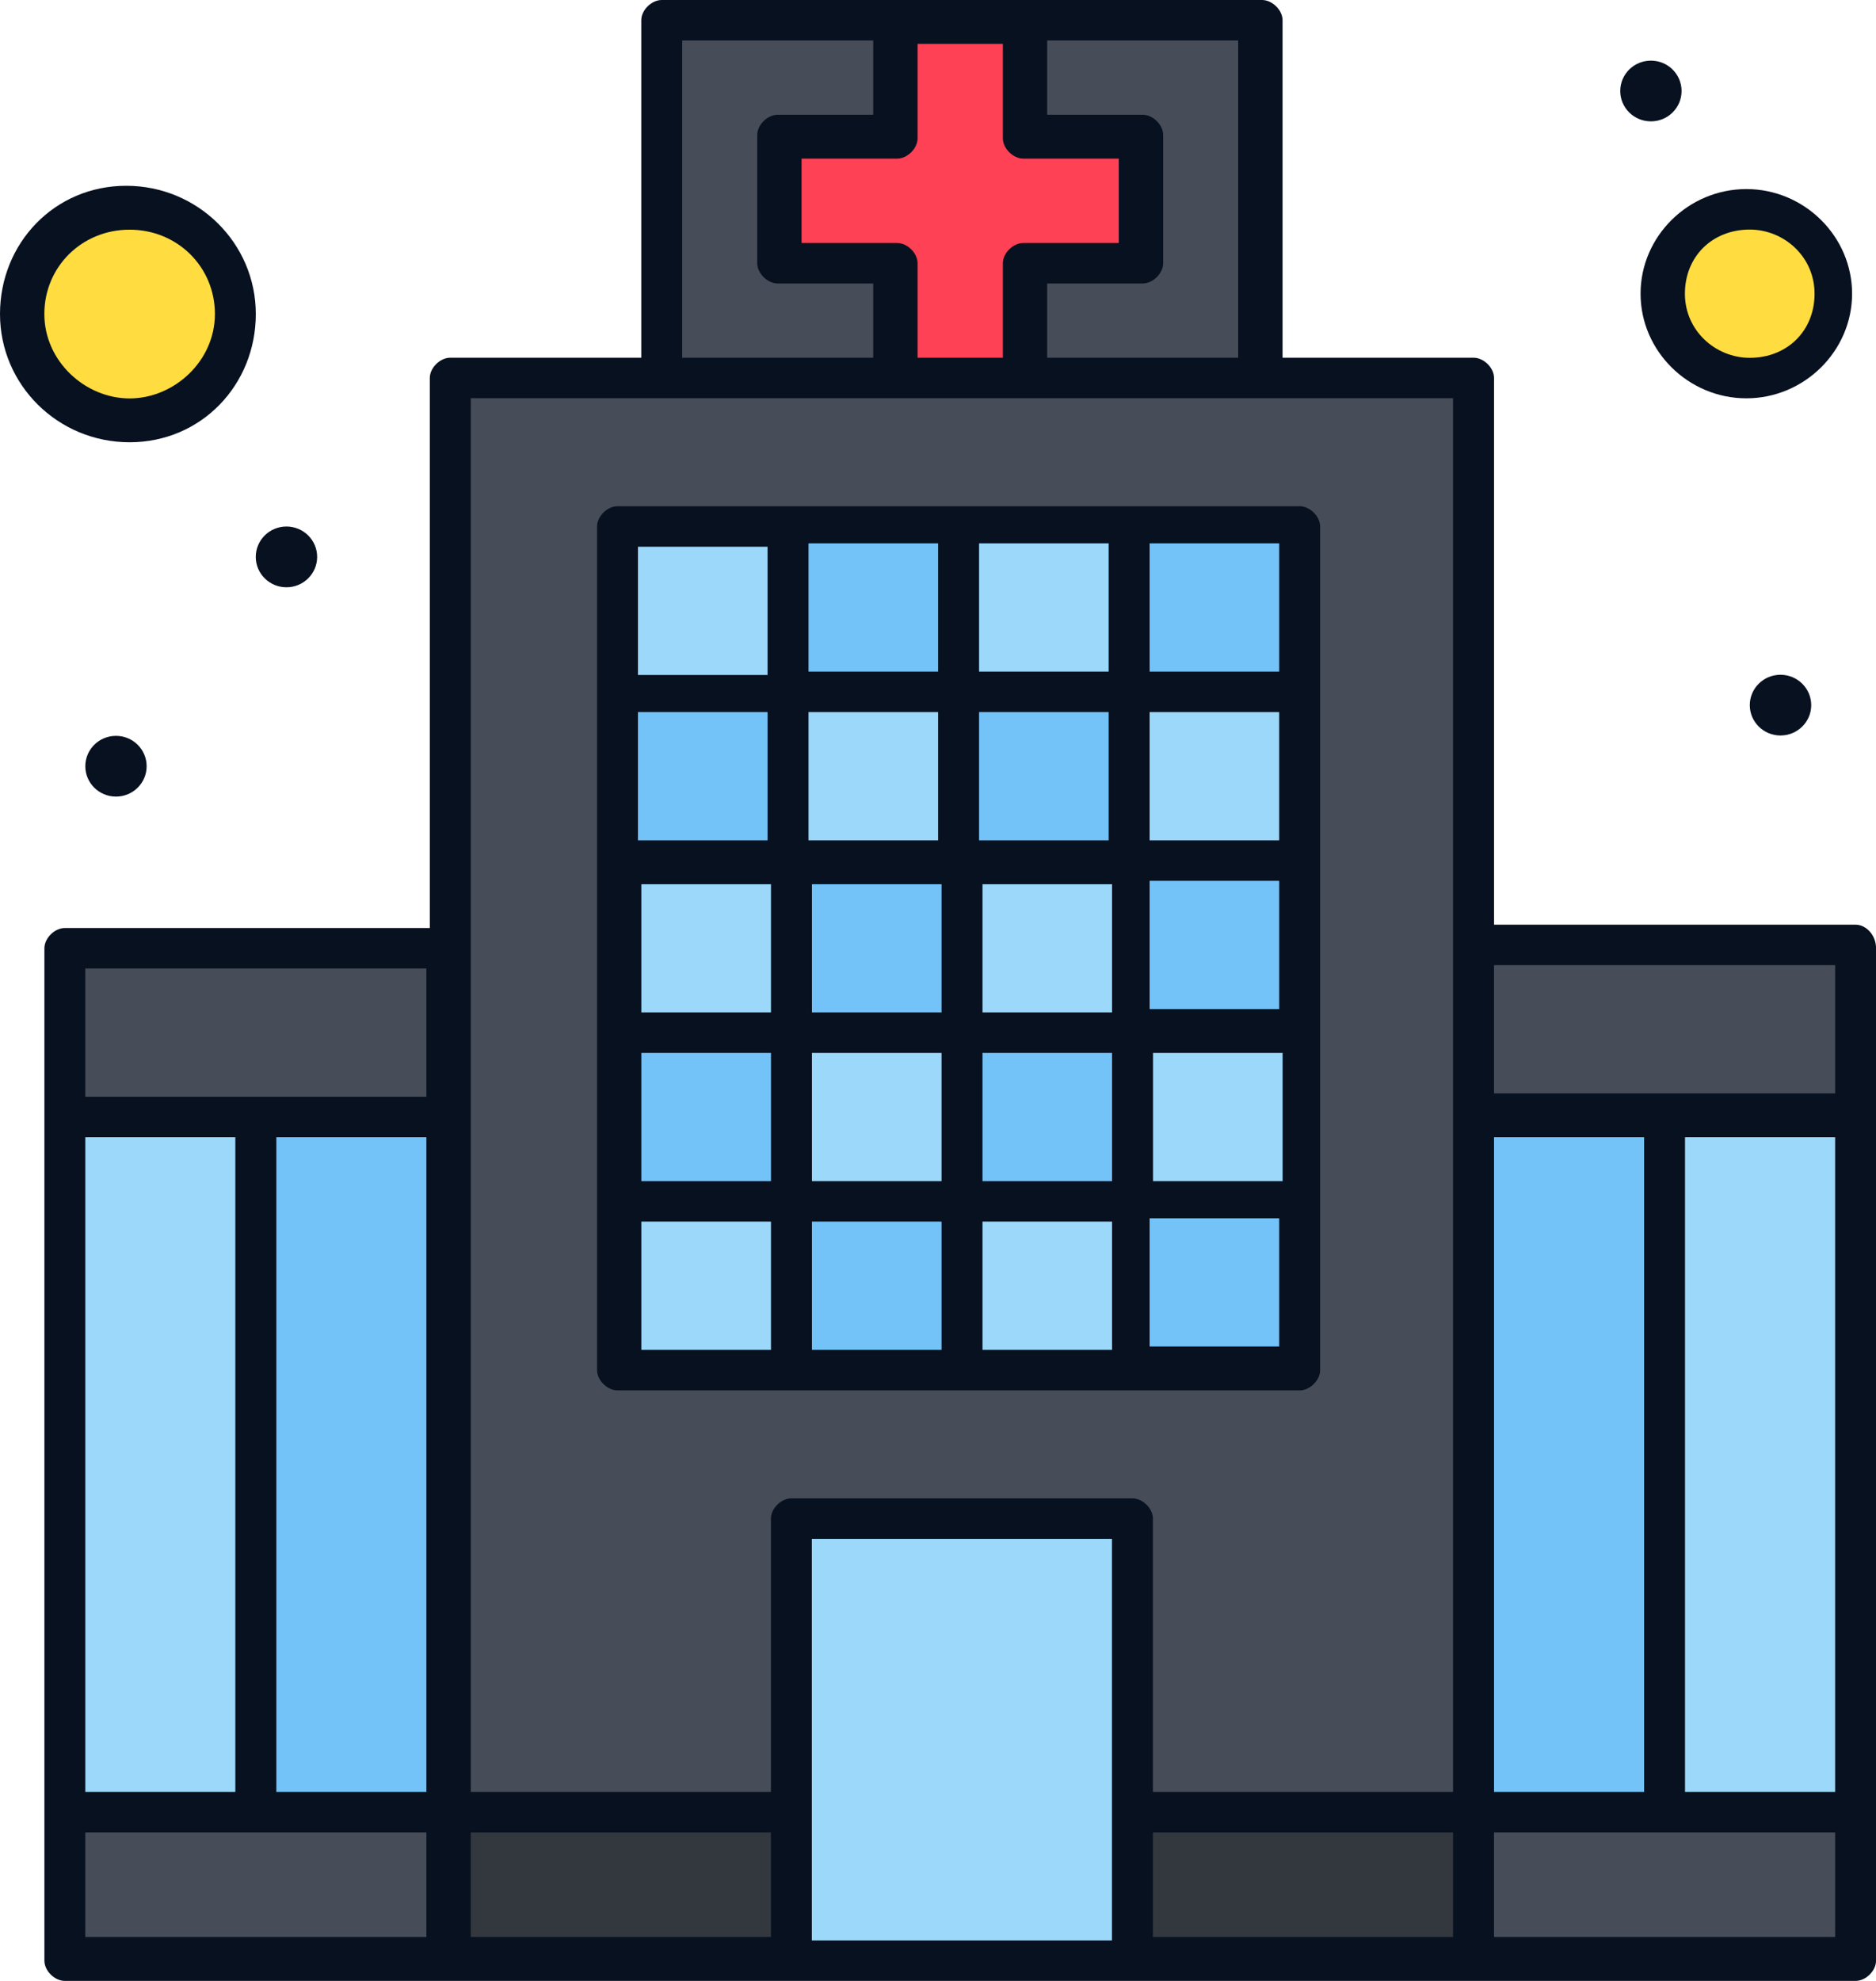
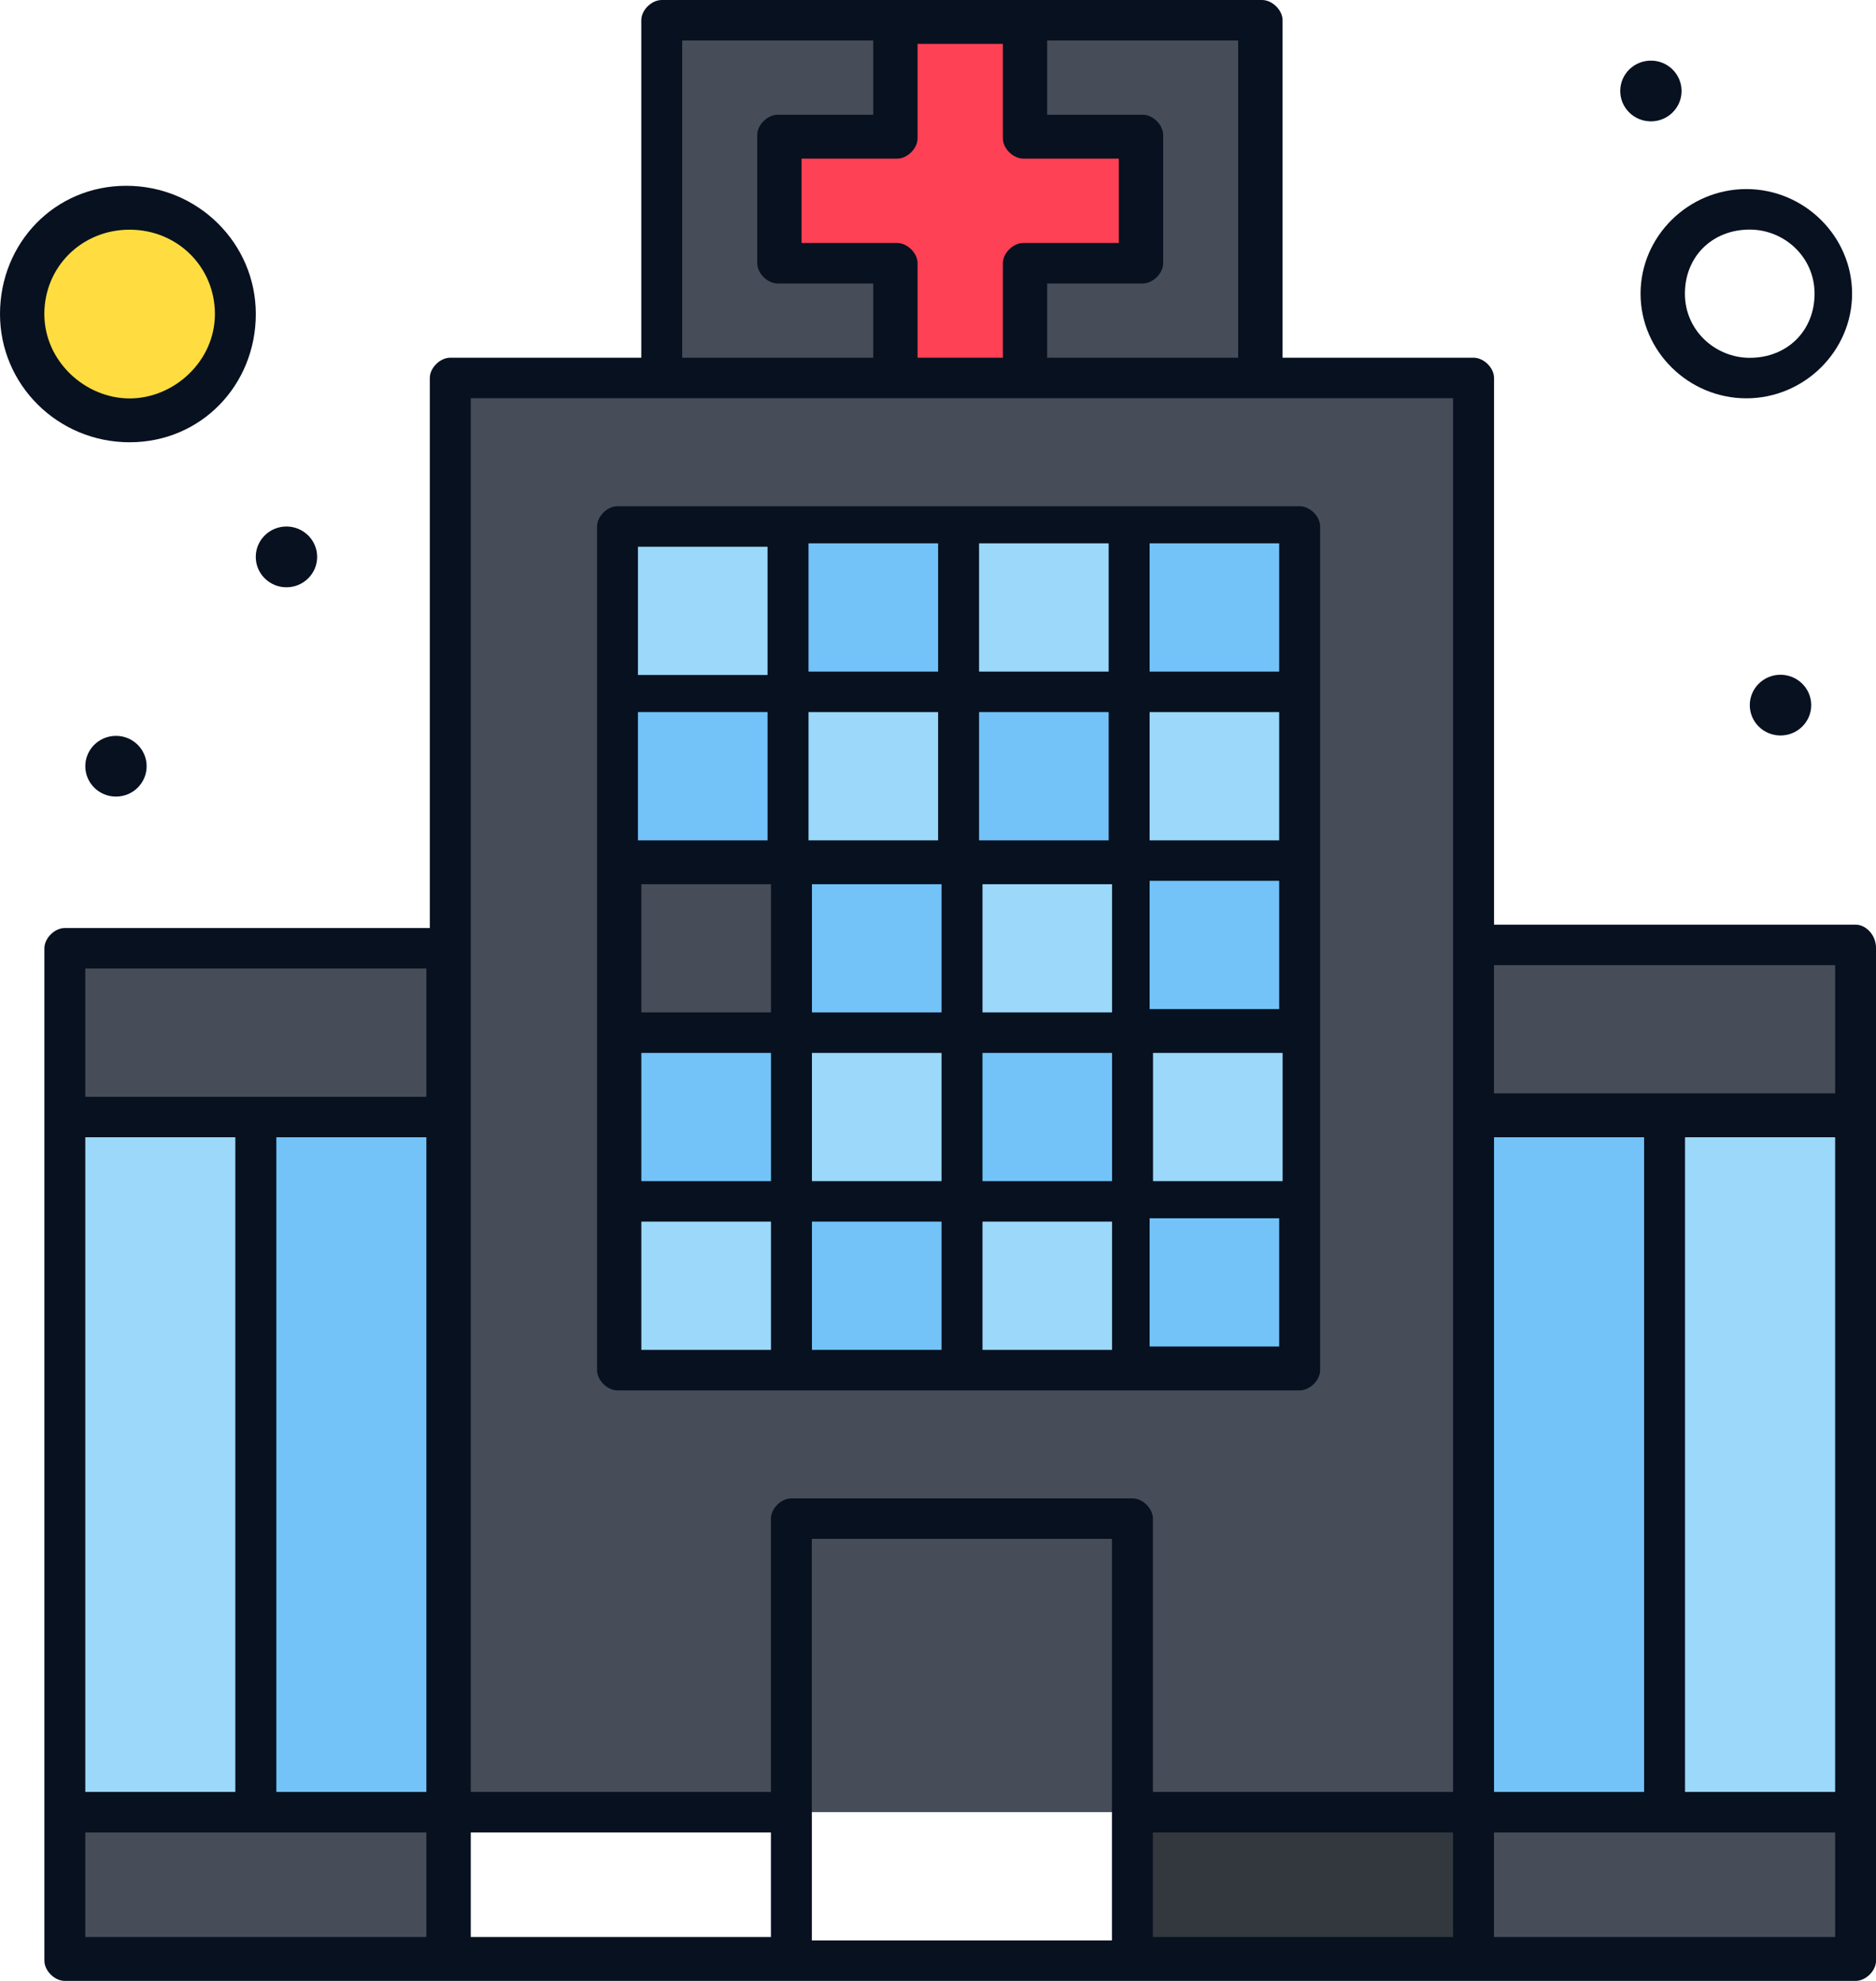
<svg xmlns="http://www.w3.org/2000/svg" width="36" height="38" viewBox="0 0 36 38" fill="none">
  <path d="M28.212 34.762C28.212 34.762 9.426 34.762 8.576 34.762C8.576 33.337 8.576 8.349 8.576 7.249C12.831 7.249 24.416 7.249 28.212 7.249C28.212 10.421 28.212 31.525 28.212 34.762Z" fill="#464D58" />
-   <path d="M33.578 4.013C34.482 4.013 35.215 4.738 35.215 5.632C35.215 6.526 34.482 7.25 33.578 7.25C32.675 7.25 31.941 6.526 31.941 5.632C31.941 4.738 32.675 4.013 33.578 4.013Z" fill="#FFDD40" />
  <path d="M2.486 4.014C3.607 4.014 4.515 4.912 4.515 6.021C4.515 7.129 3.607 8.027 2.486 8.027C1.365 8.027 0.457 7.129 0.457 6.021C0.457 4.912 1.365 4.014 2.486 4.014Z" fill="#FFDD40" />
  <path d="M21.664 23.044H24.938V26.281H21.664V23.044Z" fill="#73C3F9" />
  <path d="M15.119 23.044H18.392V26.281H15.119V23.044Z" fill="#73C3F9" />
  <path d="M35.607 34.765V37.613H28.211V34.765H31.942H35.607Z" fill="#464D58" />
  <path d="M31.941 21.426H35.607V34.762H31.941V21.426Z" fill="#9BD8F9" />
  <path d="M35.607 18.189V21.426H28.211V18.189H35.607Z" fill="#464D58" />
  <path d="M28.211 21.426H31.877V34.762H28.211V21.426Z" fill="#73C3F9" />
  <path d="M21.664 34.765H28.21V37.613H21.664V34.765Z" fill="#33383F" />
  <path d="M21.664 19.81H24.938V23.047H21.664V19.81Z" fill="#9BD8F9" />
  <path d="M21.664 16.572H24.938V19.809H21.664V16.572Z" fill="#73C3F9" />
  <path d="M21.664 13.337H24.938V16.574H21.664V13.337Z" fill="#9BD8F9" />
  <path d="M21.664 10.099H24.938V13.336H21.664V10.099Z" fill="#73C3F9" />
  <path d="M12.699 0.388V7.25C14.139 7.25 22.452 7.25 24.153 7.25V0.388C22.648 0.388 14.401 0.388 12.699 0.388Z" fill="#464D58" />
  <path d="M21.862 2.589V4.984H19.636V7.25H17.214V4.984H14.924V2.589H17.214V0.388H19.636V2.589H21.862Z" fill="#FF4155" />
-   <path d="M21.664 34.765V37.613H15.119V29.068H21.664V34.765Z" fill="#9BD8F9" />
  <path d="M18.393 23.044H21.665V26.281H18.393V23.044Z" fill="#9BD8F9" />
  <path d="M18.393 19.81H21.665V23.047H18.393V19.81Z" fill="#73C3F9" />
  <path d="M18.393 16.572H21.665V19.809H18.393V16.572Z" fill="#9BD8F9" />
  <path d="M18.393 13.337H21.665V16.574H18.393V13.337Z" fill="#73C3F9" />
  <path d="M18.393 10.099H21.665V13.336H18.393V10.099Z" fill="#9BD8F9" />
  <path d="M15.119 19.81H18.392V23.047H15.119V19.81Z" fill="#9BD8F9" />
  <path d="M15.119 16.572H18.392V19.809H15.119V16.572Z" fill="#73C3F9" />
  <path d="M15.119 13.337H18.392V16.574H15.119V13.337Z" fill="#9BD8F9" />
  <path d="M15.119 10.099H18.392V13.336H15.119V10.099Z" fill="#73C3F9" />
-   <path d="M8.576 34.765H15.122V37.613H8.576V34.765Z" fill="#33383F" />
+   <path d="M8.576 34.765H15.122H8.576V34.765Z" fill="#33383F" />
  <path d="M11.848 23.044H15.121V26.281H11.848V23.044Z" fill="#9BD8F9" />
  <path d="M11.848 19.81H15.121V23.047H11.848V19.81Z" fill="#73C3F9" />
-   <path d="M11.848 16.572H15.121V19.809H11.848V16.572Z" fill="#9BD8F9" />
  <path d="M11.848 13.337H15.121V16.574H11.848V13.337Z" fill="#73C3F9" />
  <path d="M11.848 10.099H15.121V13.336H11.848V10.099Z" fill="#9BD8F9" />
  <path d="M8.573 34.765V37.613H1.242V34.765H4.908H8.573Z" fill="#464D58" />
  <path d="M4.908 21.426H8.574V34.762H4.908V21.426Z" fill="#73C3F9" />
  <path d="M8.574 18.189V21.426C7.658 21.426 2.094 21.426 1.178 21.426V18.189H8.574Z" fill="#464D58" />
  <path d="M1.242 21.426H4.908V34.762H1.242V21.426Z" fill="#9BD8F9" />
  <path d="M34.167 12.944C34.492 12.944 34.757 13.205 34.757 13.527C34.757 13.848 34.492 14.109 34.167 14.109C33.842 14.109 33.578 13.848 33.578 13.527C33.578 13.205 33.842 12.944 34.167 12.944Z" fill="#081120" />
  <path d="M31.681 1.163C32.006 1.163 32.269 1.424 32.269 1.746C32.269 2.067 32.006 2.328 31.681 2.328C31.355 2.328 31.092 2.067 31.092 1.746C31.092 1.424 31.355 1.163 31.681 1.163Z" fill="#081120" />
  <path d="M5.497 10.1C5.822 10.1 6.086 10.361 6.086 10.683C6.086 11.005 5.822 11.266 5.497 11.266C5.172 11.266 4.908 11.005 4.908 10.683C4.908 10.361 5.172 10.1 5.497 10.1Z" fill="#081120" />
  <path d="M2.226 14.116C2.551 14.116 2.814 14.377 2.814 14.699C2.814 15.02 2.551 15.281 2.226 15.281C1.9 15.281 1.637 15.02 1.637 14.699C1.637 14.377 1.9 14.116 2.226 14.116Z" fill="#081120" />
  <path d="M14.729 10.488V12.948H12.242V10.488H14.729ZM24.547 12.883H22.061V10.423H24.547V12.883ZM24.547 25.83H22.061V23.37H24.547V25.83ZM18.854 23.435H21.34V25.895H18.854V23.435ZM15.581 23.435H18.068V25.895H15.581V23.435ZM12.307 23.435H14.795V25.895H12.307V23.435ZM14.729 16.12H12.242V13.66H14.729V16.12ZM18.002 12.883H15.515V10.423H18.002V12.883ZM21.275 12.883H18.788V10.423H21.275V12.883ZM24.547 16.12H22.061V13.66H24.547V16.12ZM22.126 20.198H24.613V22.658H22.126V20.198ZM18.854 20.198H21.34V22.658H18.854V20.198ZM15.581 20.198H18.068V22.658H15.581V20.198ZM12.307 20.198H14.795V22.658H12.307V20.198ZM18.002 16.12H15.515V13.66H18.002V16.12ZM21.275 16.12H18.788V13.66H21.275V16.12ZM18.854 16.962H21.34V19.421H18.854V16.962ZM15.581 16.962H18.068V19.421H15.581V16.962ZM24.547 19.357H22.061V16.897H24.547V19.357ZM12.307 16.962H14.795V19.421H12.307V16.962ZM11.849 26.672C12.112 26.672 24.678 26.672 24.941 26.672C25.136 26.672 25.333 26.478 25.333 26.284C25.333 22.335 25.333 13.466 25.333 10.1C25.333 9.905 25.136 9.711 24.941 9.711C23.566 9.711 13.224 9.711 11.849 9.711C11.654 9.711 11.457 9.905 11.457 10.1C11.457 11.653 11.457 24.665 11.457 26.284C11.457 26.478 11.654 26.672 11.849 26.672Z" fill="#081120" />
  <path d="M33.577 4.404C34.232 4.404 34.821 4.922 34.821 5.634C34.821 6.346 34.297 6.864 33.577 6.864C32.923 6.864 32.333 6.346 32.333 5.634C32.333 4.922 32.857 4.404 33.577 4.404ZM31.482 5.634C31.482 6.734 32.399 7.641 33.512 7.641C34.624 7.641 35.541 6.734 35.541 5.634C35.541 4.533 34.624 3.627 33.512 3.627C32.399 3.627 31.482 4.533 31.482 5.634Z" fill="#081120" />
  <path d="M0.851 6.024C0.851 5.118 1.57 4.406 2.487 4.406C3.403 4.406 4.124 5.118 4.124 6.024C4.124 6.931 3.338 7.643 2.487 7.643C1.636 7.643 0.851 6.931 0.851 6.024ZM4.909 6.024C4.909 4.665 3.796 3.564 2.422 3.564C1.047 3.564 0 4.665 0 6.024C0 7.384 1.112 8.484 2.487 8.484C3.862 8.484 4.909 7.384 4.909 6.024Z" fill="#081120" />
  <path d="M28.67 37.158V35.152H35.216V37.158H28.67ZM15.579 29.52H21.338V37.223H15.579V29.52ZM1.637 35.152H8.182V37.158H1.637V35.152ZM8.182 18.579V21.039H1.637V18.579H8.182ZM9.034 35.152H14.794V37.158H9.034V35.152ZM5.303 21.816H8.182V34.375H5.303V21.816ZM1.637 34.375V21.816H4.516V34.375H1.637ZM9.034 7.639C15.71 7.639 21.208 7.639 27.884 7.639C27.884 9.063 27.884 33.145 27.884 34.375H22.124V29.131C22.124 28.937 21.928 28.743 21.732 28.743H15.186C14.99 28.743 14.794 28.937 14.794 29.131V34.375H9.034C9.034 33.145 9.034 9.063 9.034 7.639ZM13.091 0.777H16.757V2.201H14.924C14.728 2.201 14.531 2.395 14.531 2.589V5.049C14.531 5.244 14.728 5.438 14.924 5.438H16.757V6.862H13.091V0.777ZM17.608 6.862V5.049C17.608 4.855 17.412 4.661 17.215 4.661H15.382V3.043H17.215C17.412 3.043 17.608 2.848 17.608 2.654V0.842H19.245V2.654C19.245 2.848 19.441 3.043 19.637 3.043H21.469V4.661H19.637C19.441 4.661 19.245 4.855 19.245 5.049V6.862H17.608ZM23.76 6.862H20.095V5.438H21.928C22.124 5.438 22.321 5.244 22.321 5.049V2.589C22.321 2.395 22.124 2.201 21.928 2.201H20.095V0.777H23.76V6.862ZM35.216 20.974H28.67V18.515H35.216V20.974ZM32.335 21.816H35.216V34.375H32.335V21.816ZM22.124 35.152H27.884V37.158H22.124V35.152ZM28.67 34.375V21.816H31.55V34.375H28.67ZM35.608 17.738H28.67V7.25C28.67 7.056 28.474 6.862 28.277 6.862H24.612V0.388C24.612 0.194 24.415 -3.8147e-06 24.218 -3.8147e-06H12.699C12.502 -3.8147e-06 12.306 0.194 12.306 0.388V6.862H8.64C8.445 6.862 8.248 7.056 8.248 7.25V17.802H1.244C1.048 17.802 0.852 17.997 0.852 18.191V37.612C0.852 37.806 1.048 38 1.244 38C4.582 38 31.681 38 35.608 38C35.805 38 36.001 37.806 36.001 37.612V18.191C36.001 17.932 35.805 17.738 35.608 17.738Z" fill="#081120" />
</svg>